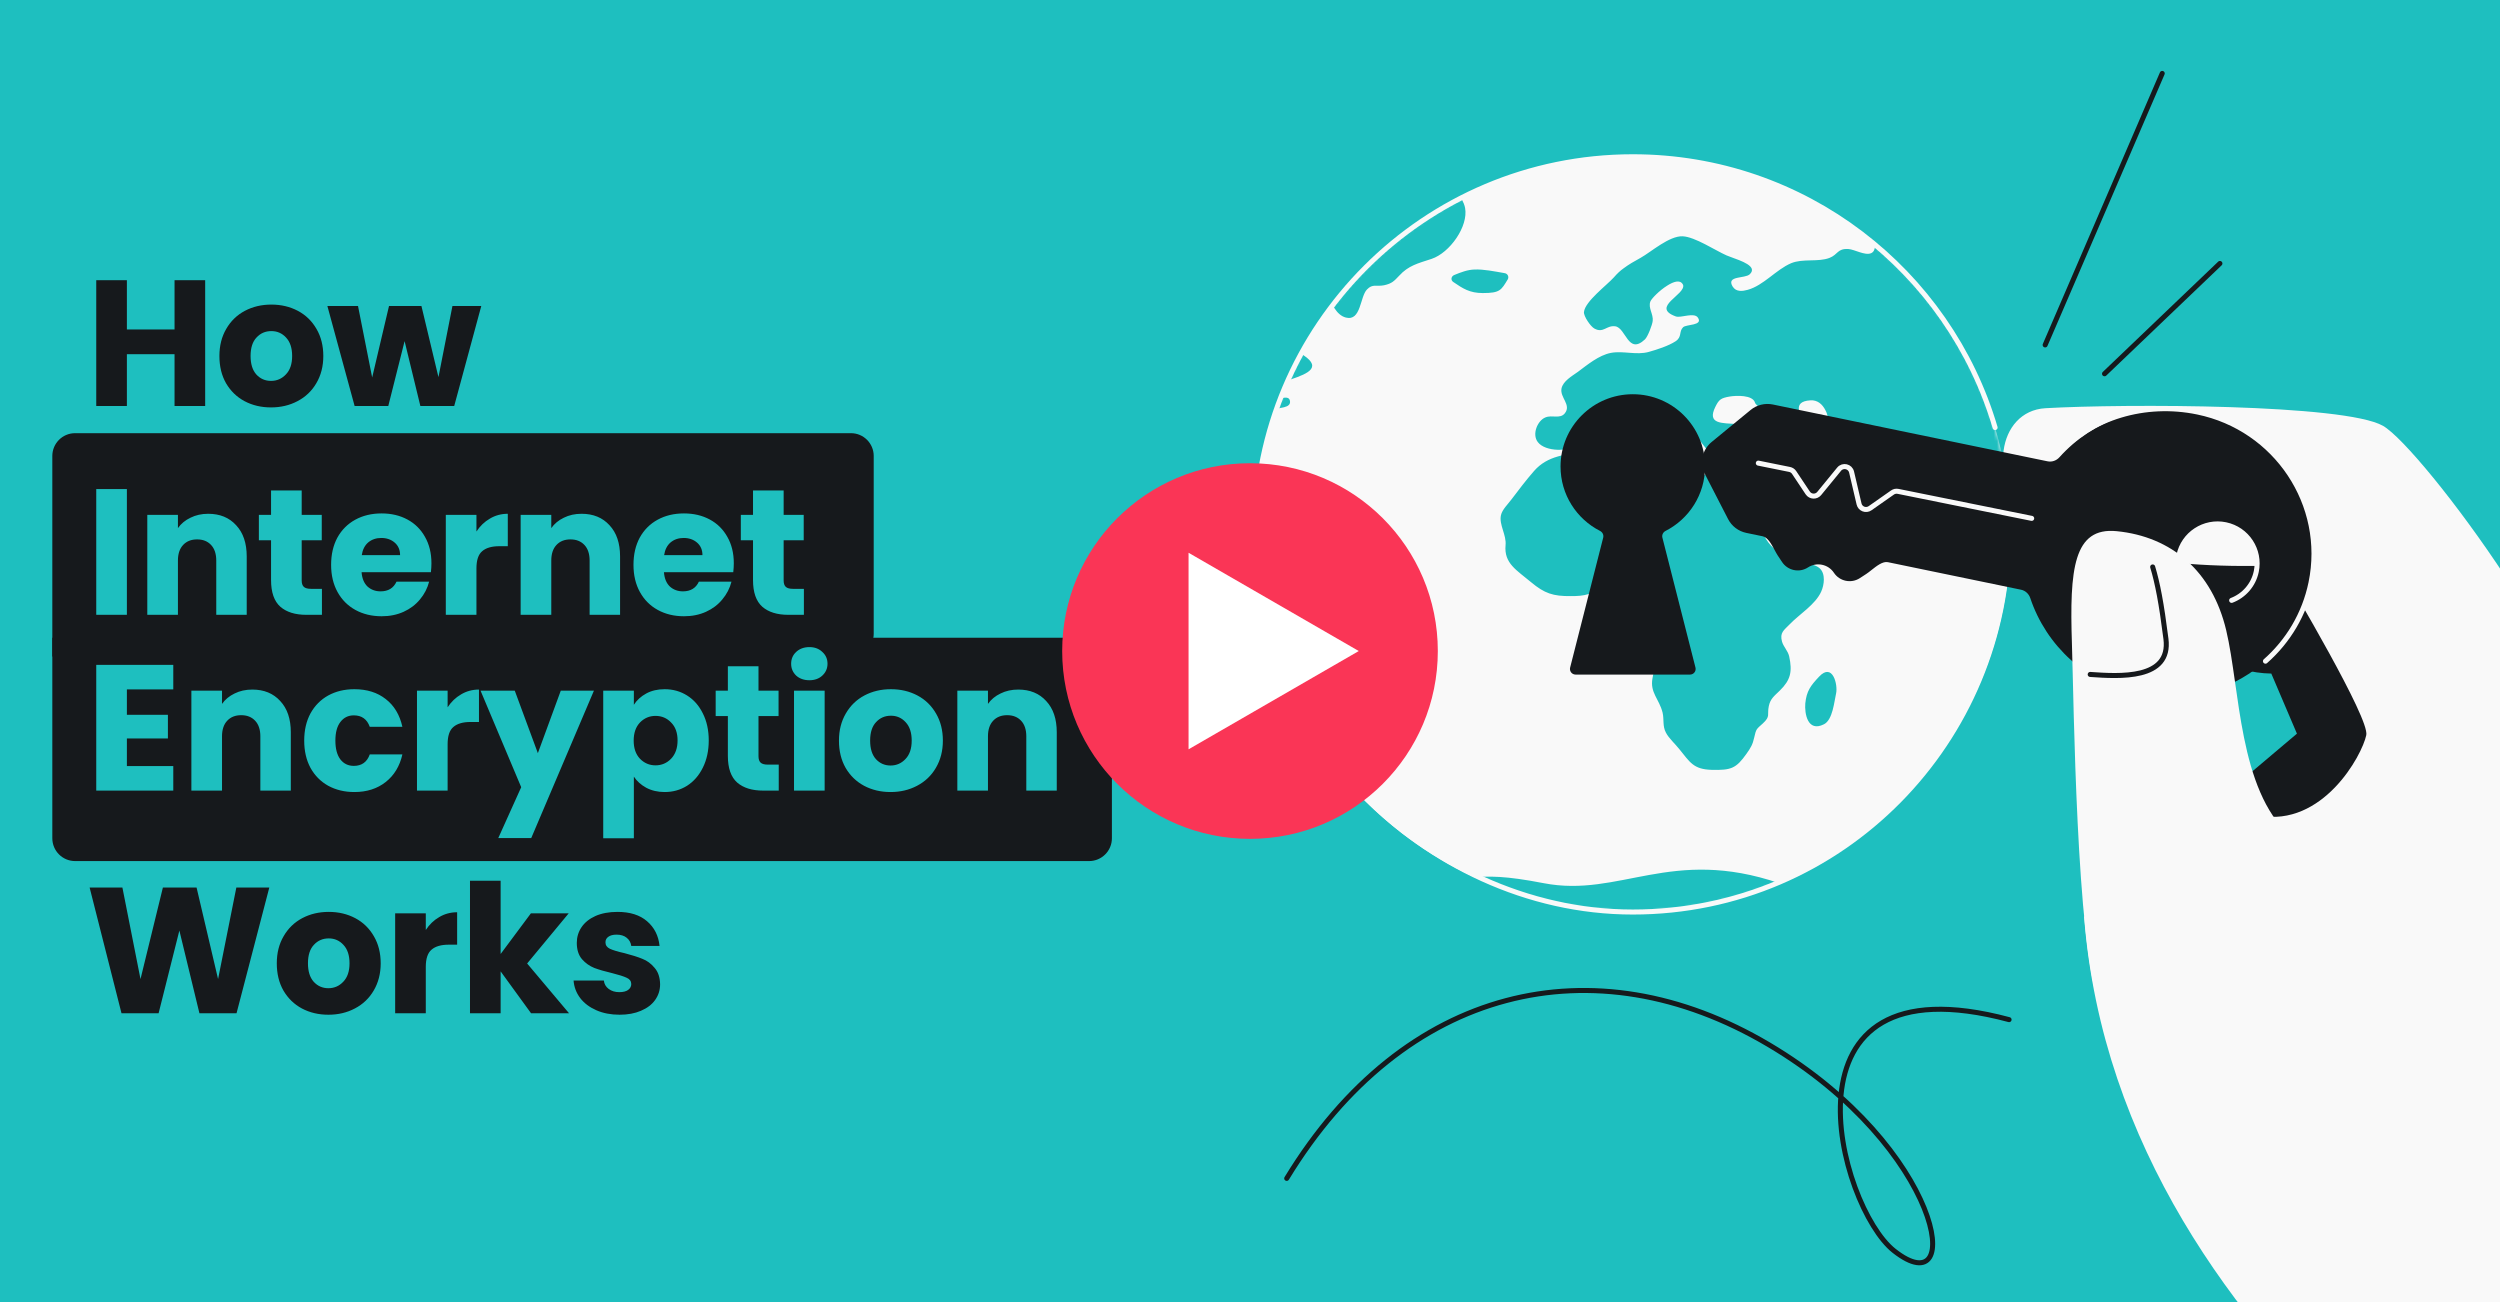
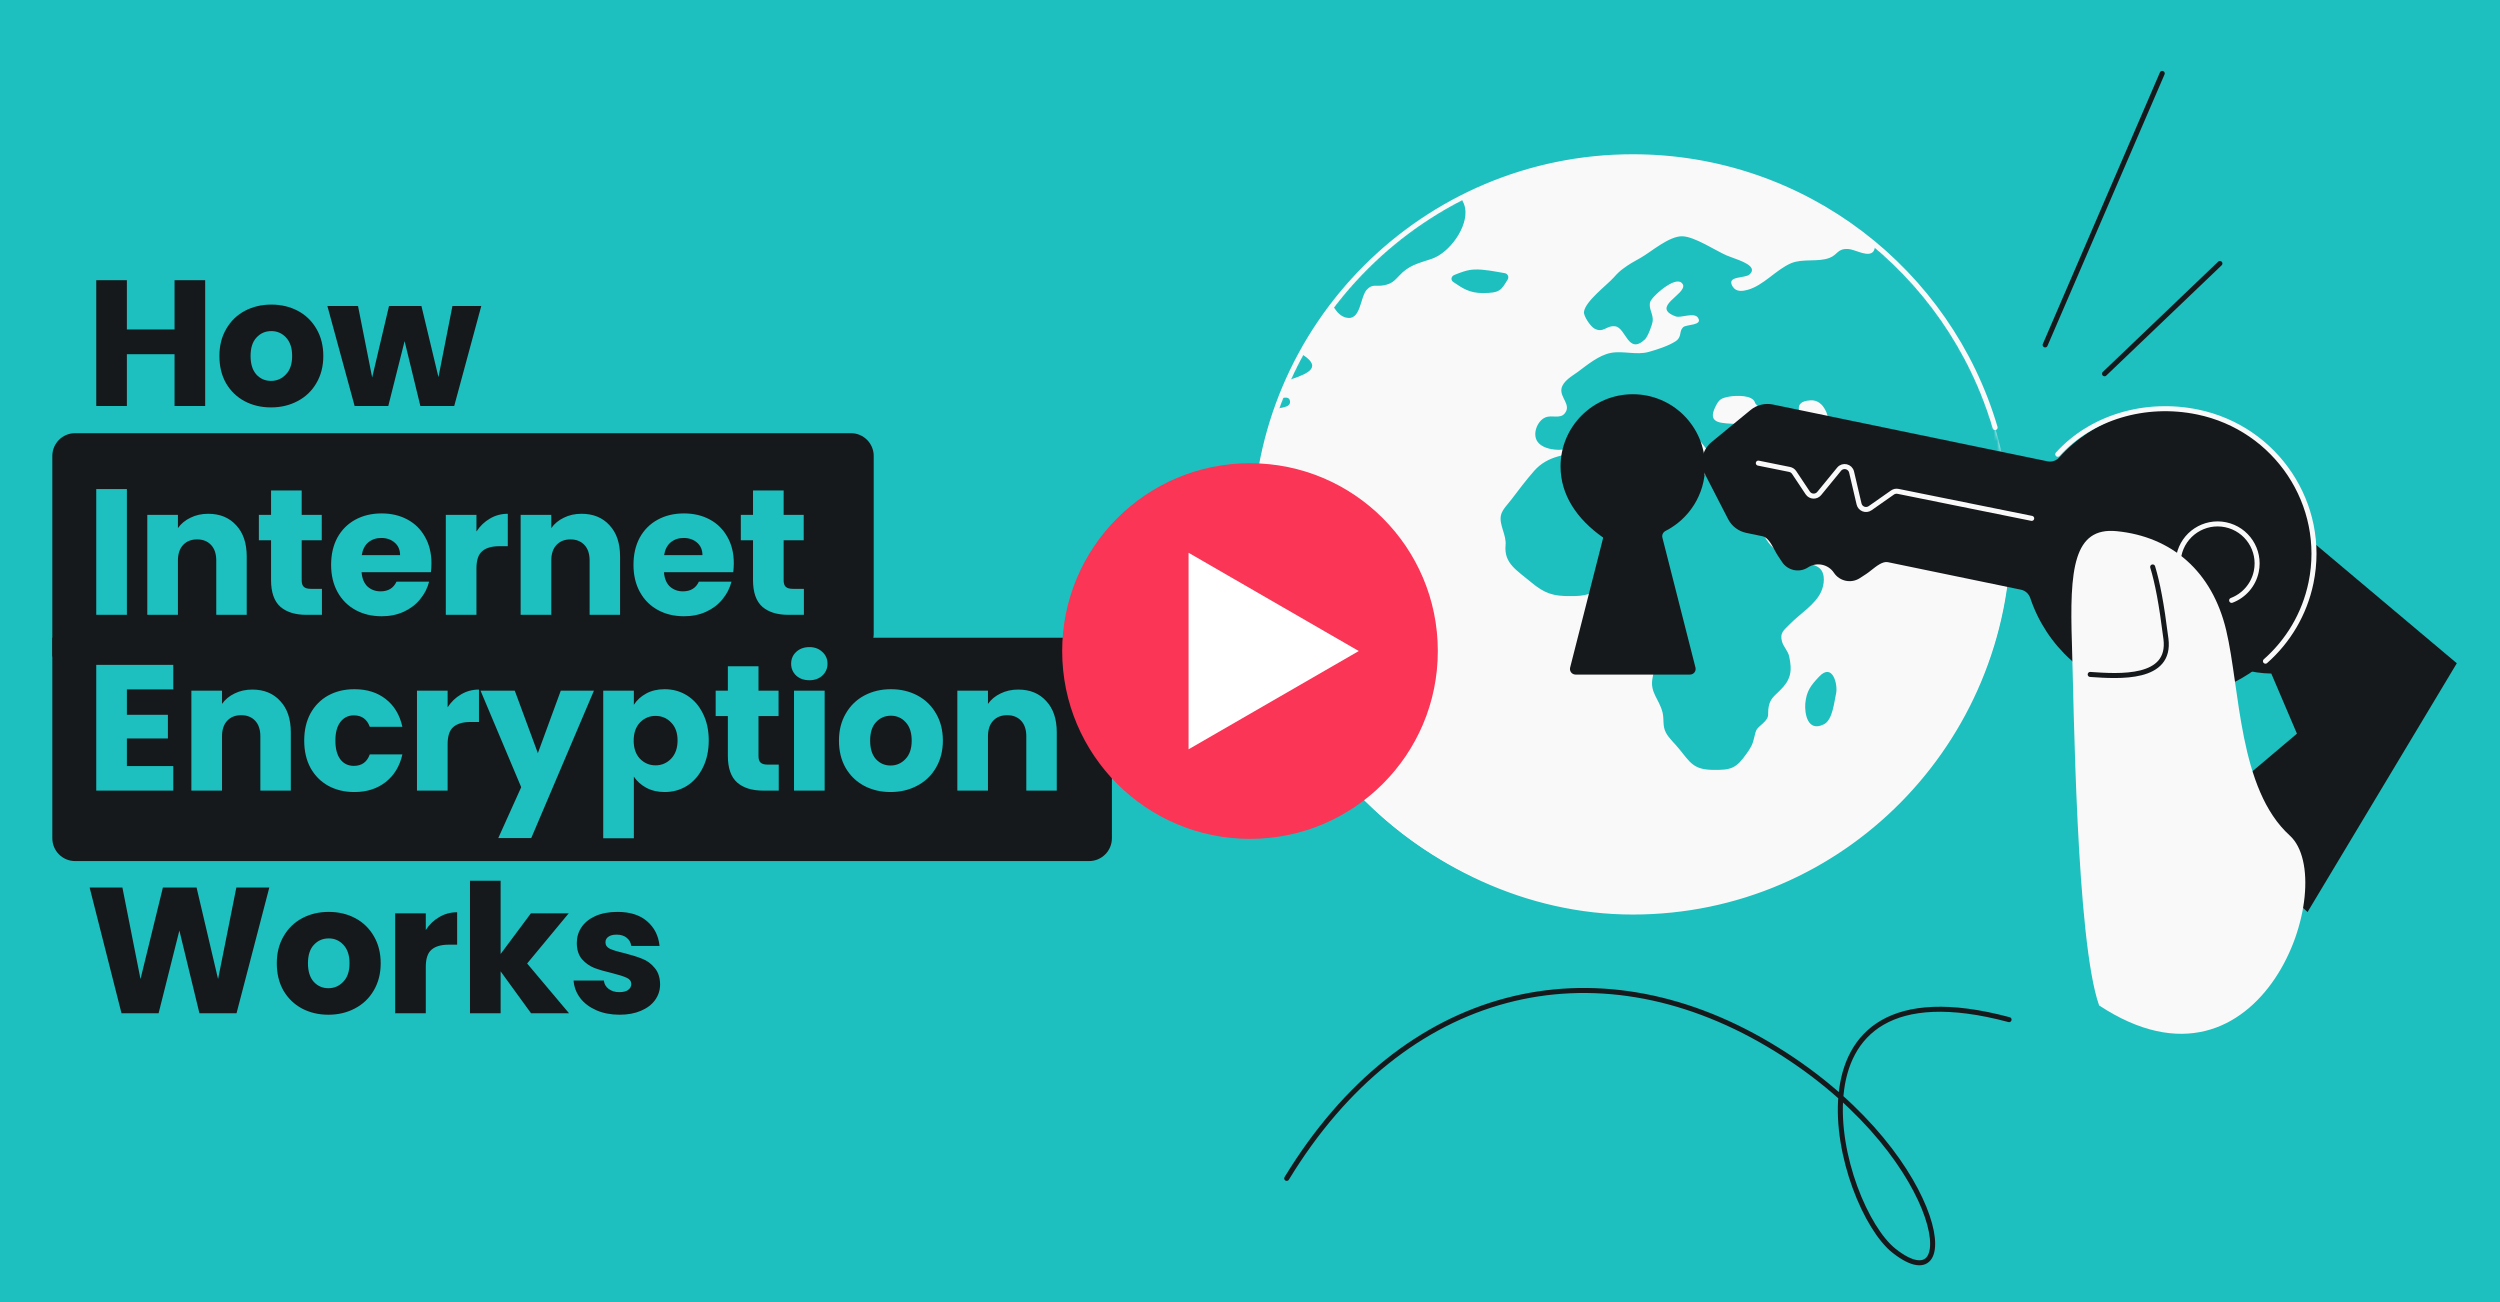
<svg xmlns="http://www.w3.org/2000/svg" width="768" height="400" viewBox="0 0 768 400" fill="none">
  <rect x="0" y="0" width="768" height="400" fill="#333333" stroke="none" />
  <g clip-path="url(#clip0_318_1537)">
    <rect width="768" height="400" transform="matrix(-1 0 0 -1 768 400)" fill="#1EBFBF" />
    <path d="M16.073 140.07C16.073 136.204 19.207 133.07 23.073 133.07H261.405C265.271 133.07 268.405 136.204 268.405 140.07V194.691C268.405 198.557 265.271 201.691 261.405 201.691H16.073V140.07Z" fill="#16191C" />
    <path d="M16.073 195.902H334.575C338.441 195.902 341.575 199.036 341.575 202.902V257.522C341.575 261.388 338.441 264.522 334.575 264.522H23.073C19.207 264.522 16.073 261.388 16.073 257.522V195.902Z" fill="#16191C" />
    <path d="M38.978 150.238V188.873H29.567V150.238H38.978ZM63.96 157.833C67.555 157.833 70.417 159.007 72.545 161.355C74.71 163.667 75.792 166.859 75.792 170.931V188.873H66.436V172.197C66.436 170.142 65.904 168.546 64.84 167.409C63.776 166.272 62.346 165.703 60.548 165.703C58.75 165.703 57.319 166.272 56.255 167.409C55.191 168.546 54.659 170.142 54.659 172.197V188.873H45.248V158.163H54.659V162.236C55.613 160.878 56.897 159.814 58.511 159.044C60.126 158.236 61.942 157.833 63.96 157.833ZM98.898 180.892V188.873H94.11C90.697 188.873 88.037 188.047 86.129 186.396C84.222 184.708 83.268 181.975 83.268 178.196V165.978H79.525V158.163H83.268V150.678H92.679V158.163H98.843V165.978H92.679V178.306C92.679 179.223 92.899 179.884 93.339 180.287C93.779 180.691 94.513 180.892 95.54 180.892H98.898ZM132.538 173.022C132.538 173.903 132.483 174.82 132.373 175.774H111.074C111.221 177.682 111.826 179.15 112.89 180.177C113.991 181.168 115.33 181.663 116.908 181.663C119.256 181.663 120.889 180.672 121.806 178.691H131.822C131.309 180.709 130.373 182.525 129.016 184.14C127.695 185.754 126.025 187.02 124.007 187.937C121.989 188.854 119.733 189.313 117.238 189.313C114.229 189.313 111.551 188.671 109.203 187.387C106.855 186.102 105.02 184.268 103.699 181.883C102.379 179.498 101.718 176.71 101.718 173.518C101.718 170.326 102.36 167.537 103.644 165.152C104.965 162.768 106.8 160.933 109.148 159.649C111.496 158.365 114.193 157.723 117.238 157.723C120.21 157.723 122.852 158.346 125.163 159.594C127.475 160.841 129.272 162.621 130.557 164.932C131.877 167.244 132.538 169.941 132.538 173.022ZM122.907 170.546C122.907 168.932 122.356 167.647 121.256 166.693C120.155 165.74 118.779 165.263 117.128 165.263C115.55 165.263 114.211 165.721 113.11 166.638C112.046 167.556 111.386 168.858 111.129 170.546H122.907ZM146.363 163.281C147.464 161.594 148.84 160.273 150.491 159.319C152.142 158.328 153.976 157.833 155.994 157.833V167.794H153.408C151.059 167.794 149.298 168.308 148.124 169.335C146.95 170.326 146.363 172.087 146.363 174.619V188.873H136.952V158.163H146.363V163.281ZM178.654 157.833C182.25 157.833 185.111 159.007 187.24 161.355C189.404 163.667 190.487 166.859 190.487 170.931V188.873H181.131V172.197C181.131 170.142 180.599 168.546 179.535 167.409C178.471 166.272 177.04 165.703 175.242 165.703C173.444 165.703 172.013 166.272 170.949 167.409C169.885 168.546 169.353 170.142 169.353 172.197V188.873H159.942V158.163H169.353V162.236C170.307 160.878 171.591 159.814 173.206 159.044C174.82 158.236 176.636 157.833 178.654 157.833ZM225.424 173.022C225.424 173.903 225.369 174.82 225.259 175.774H203.961C204.107 177.682 204.713 179.15 205.777 180.177C206.878 181.168 208.217 181.663 209.794 181.663C212.143 181.663 213.775 180.672 214.692 178.691H224.709C224.195 180.709 223.26 182.525 221.902 184.14C220.581 185.754 218.912 187.02 216.894 187.937C214.876 188.854 212.62 189.313 210.125 189.313C207.116 189.313 204.438 188.671 202.089 187.387C199.741 186.102 197.907 184.268 196.586 181.883C195.265 179.498 194.605 176.71 194.605 173.518C194.605 170.326 195.247 167.537 196.531 165.152C197.852 162.768 199.686 160.933 202.034 159.649C204.383 158.365 207.079 157.723 210.125 157.723C213.096 157.723 215.738 158.346 218.05 159.594C220.361 160.841 222.159 162.621 223.443 164.932C224.764 167.244 225.424 169.941 225.424 173.022ZM215.793 170.546C215.793 168.932 215.243 167.647 214.142 166.693C213.041 165.74 211.666 165.263 210.015 165.263C208.437 165.263 207.098 165.721 205.997 166.638C204.933 167.556 204.273 168.858 204.016 170.546H215.793ZM246.955 180.892V188.873H242.167C238.754 188.873 236.094 188.047 234.186 186.396C232.279 184.708 231.325 181.975 231.325 178.196V165.978H227.582V158.163H231.325V150.678H240.736V158.163H246.9V165.978H240.736V178.306C240.736 179.223 240.956 179.884 241.396 180.287C241.836 180.691 242.57 180.892 243.597 180.892H246.955ZM38.978 211.778V219.593H51.581V226.857H38.978V235.333H53.232V242.873H29.567V204.238H53.232V211.778H38.978ZM77.504 211.833C81.099 211.833 83.961 213.007 86.089 215.355C88.254 217.667 89.336 220.859 89.336 224.931V242.873H79.98V226.197C79.98 224.142 79.448 222.546 78.384 221.409C77.32 220.272 75.889 219.703 74.091 219.703C72.294 219.703 70.863 220.272 69.799 221.409C68.735 222.546 68.203 224.142 68.203 226.197V242.873H58.792V212.163H68.203V216.236C69.157 214.878 70.441 213.814 72.055 213.044C73.669 212.236 75.486 211.833 77.504 211.833ZM93.454 227.518C93.454 224.326 94.096 221.537 95.38 219.152C96.701 216.768 98.517 214.933 100.829 213.649C103.177 212.365 105.856 211.723 108.864 211.723C112.717 211.723 115.927 212.732 118.495 214.75C121.1 216.768 122.806 219.611 123.613 223.28H113.597C112.753 220.932 111.121 219.758 108.699 219.758C106.975 219.758 105.599 220.437 104.571 221.794C103.544 223.115 103.03 225.023 103.03 227.518C103.03 230.013 103.544 231.939 104.571 233.296C105.599 234.617 106.975 235.278 108.699 235.278C111.121 235.278 112.753 234.104 113.597 231.755H123.613C122.806 235.351 121.1 238.176 118.495 240.231C115.89 242.286 112.68 243.313 108.864 243.313C105.856 243.313 103.177 242.671 100.829 241.387C98.517 240.102 96.701 238.268 95.38 235.883C94.096 233.498 93.454 230.71 93.454 227.518ZM137.508 217.281C138.609 215.594 139.985 214.273 141.636 213.319C143.287 212.328 145.121 211.833 147.139 211.833V221.794H144.553C142.204 221.794 140.443 222.308 139.269 223.335C138.095 224.326 137.508 226.087 137.508 228.619V242.873H128.097V212.163H137.508V217.281ZM182.457 212.163L163.195 257.457H153.068L160.113 241.827L147.62 212.163H158.132L165.231 231.37L172.276 212.163H182.457ZM194.721 216.511C195.638 215.08 196.904 213.924 198.518 213.044C200.133 212.163 202.022 211.723 204.187 211.723C206.718 211.723 209.012 212.365 211.066 213.649C213.121 214.933 214.735 216.768 215.909 219.152C217.12 221.537 217.725 224.307 217.725 227.463C217.725 230.618 217.12 233.407 215.909 235.828C214.735 238.213 213.121 240.066 211.066 241.387C209.012 242.671 206.718 243.313 204.187 243.313C202.059 243.313 200.169 242.873 198.518 241.992C196.904 241.111 195.638 239.974 194.721 238.58V257.512H185.31V212.163H194.721V216.511ZM208.149 227.463C208.149 225.115 207.489 223.28 206.168 221.959C204.884 220.602 203.288 219.923 201.38 219.923C199.509 219.923 197.913 220.602 196.592 221.959C195.308 223.317 194.666 225.17 194.666 227.518C194.666 229.866 195.308 231.719 196.592 233.076C197.913 234.434 199.509 235.113 201.38 235.113C203.251 235.113 204.847 234.434 206.168 233.076C207.489 231.682 208.149 229.811 208.149 227.463ZM239.228 234.892V242.873H234.44C231.028 242.873 228.368 242.047 226.46 240.396C224.552 238.708 223.598 235.975 223.598 232.196V219.978H219.856V212.163H223.598V204.678H233.009V212.163H239.173V219.978H233.009V232.306C233.009 233.223 233.229 233.884 233.67 234.287C234.11 234.691 234.844 234.892 235.871 234.892H239.228ZM248.653 208.971C247.002 208.971 245.644 208.494 244.58 207.54C243.553 206.549 243.039 205.339 243.039 203.908C243.039 202.44 243.553 201.229 244.58 200.275C245.644 199.285 247.002 198.79 248.653 198.79C250.267 198.79 251.588 199.285 252.615 200.275C253.679 201.229 254.211 202.44 254.211 203.908C254.211 205.339 253.679 206.549 252.615 207.54C251.588 208.494 250.267 208.971 248.653 208.971ZM253.331 212.163V242.873H243.92V212.163H253.331ZM273.579 243.313C270.571 243.313 267.856 242.671 265.434 241.387C263.049 240.102 261.16 238.268 259.766 235.883C258.408 233.498 257.729 230.71 257.729 227.518C257.729 224.362 258.427 221.592 259.821 219.208C261.215 216.786 263.123 214.933 265.544 213.649C267.966 212.365 270.681 211.723 273.69 211.723C276.698 211.723 279.413 212.365 281.835 213.649C284.256 214.933 286.164 216.786 287.558 219.208C288.953 221.592 289.65 224.362 289.65 227.518C289.65 230.673 288.934 233.462 287.503 235.883C286.109 238.268 284.183 240.102 281.725 241.387C279.303 242.671 276.588 243.313 273.579 243.313ZM273.579 235.168C275.377 235.168 276.9 234.507 278.147 233.186C279.432 231.866 280.074 229.976 280.074 227.518C280.074 225.06 279.45 223.17 278.202 221.849C276.992 220.528 275.487 219.868 273.69 219.868C271.855 219.868 270.332 220.528 269.122 221.849C267.911 223.133 267.306 225.023 267.306 227.518C267.306 229.976 267.893 231.866 269.067 233.186C270.277 234.507 271.782 235.168 273.579 235.168ZM312.804 211.833C316.4 211.833 319.261 213.007 321.389 215.355C323.554 217.667 324.636 220.859 324.636 224.931V242.873H315.281V226.197C315.281 224.142 314.749 222.546 313.685 221.409C312.621 220.272 311.19 219.703 309.392 219.703C307.594 219.703 306.163 220.272 305.099 221.409C304.035 222.546 303.503 224.142 303.503 226.197V242.873H294.092V212.163H303.503V216.236C304.457 214.878 305.741 213.814 307.355 213.044C308.97 212.236 310.786 211.833 312.804 211.833Z" fill="#1EBFBF" />
    <path d="M63.029 86.082V124.717H53.618V108.812H38.978V124.717H29.567V86.082H38.978V101.217H53.618V86.082H63.029ZM83.251 125.157C80.242 125.157 77.527 124.515 75.106 123.231C72.721 121.947 70.831 120.112 69.437 117.727C68.08 115.342 67.401 112.554 67.401 109.362C67.401 106.207 68.098 103.436 69.492 101.052C70.886 98.63 72.794 96.777 75.216 95.493C77.637 94.209 80.352 93.567 83.361 93.567C86.37 93.567 89.085 94.209 91.506 95.493C93.928 96.777 95.836 98.63 97.23 101.052C98.624 103.436 99.321 106.207 99.321 109.362C99.321 112.517 98.606 115.306 97.175 117.727C95.781 120.112 93.854 121.947 91.396 123.231C88.975 124.515 86.26 125.157 83.251 125.157ZM83.251 117.012C85.049 117.012 86.571 116.351 87.819 115.031C89.103 113.71 89.745 111.82 89.745 109.362C89.745 106.904 89.121 105.014 87.874 103.693C86.663 102.372 85.159 101.712 83.361 101.712C81.526 101.712 80.004 102.372 78.793 103.693C77.582 104.977 76.977 106.867 76.977 109.362C76.977 111.82 77.564 113.71 78.738 115.031C79.949 116.351 81.453 117.012 83.251 117.012ZM147.847 94.007L139.536 124.717H129.135L124.292 104.794L119.283 124.717H108.937L100.571 94.007H109.982L114.33 115.966L119.503 94.007H129.465L134.693 115.856L138.986 94.007H147.847Z" fill="#16191C" />
    <path d="M82.731 272.649L72.66 311.283H61.267L55.103 285.857L48.719 311.283H37.327L27.531 272.649H37.602L43.161 300.772L50.04 272.649H60.387L66.991 300.772L72.605 272.649H82.731ZM100.879 311.724C97.871 311.724 95.156 311.082 92.734 309.797C90.349 308.513 88.46 306.679 87.066 304.294C85.708 301.909 85.029 299.121 85.029 295.929C85.029 292.773 85.726 290.003 87.121 287.618C88.515 285.197 90.423 283.344 92.844 282.06C95.266 280.776 97.981 280.134 100.989 280.134C103.998 280.134 106.713 280.776 109.135 282.06C111.556 283.344 113.464 285.197 114.858 287.618C116.252 290.003 116.95 292.773 116.95 295.929C116.95 299.084 116.234 301.872 114.803 304.294C113.409 306.679 111.483 308.513 109.024 309.797C106.603 311.082 103.888 311.724 100.879 311.724ZM100.879 303.578C102.677 303.578 104.2 302.918 105.447 301.597C106.731 300.276 107.373 298.387 107.373 295.929C107.373 293.47 106.75 291.581 105.502 290.26C104.291 288.939 102.787 288.279 100.989 288.279C99.155 288.279 97.632 288.939 96.421 290.26C95.211 291.544 94.605 293.434 94.605 295.929C94.605 298.387 95.192 300.276 96.367 301.597C97.577 302.918 99.082 303.578 100.879 303.578ZM130.803 285.692C131.904 284.004 133.279 282.683 134.93 281.73C136.582 280.739 138.416 280.244 140.434 280.244V290.205H137.847C135.499 290.205 133.738 290.719 132.564 291.746C131.39 292.737 130.803 294.498 130.803 297.029V311.283H121.392V280.574H130.803V285.692ZM163.149 311.283L153.793 298.405V311.283H144.382V270.557H153.793V293.067L163.094 280.574H174.706L161.938 295.984L174.816 311.283H163.149ZM190.345 311.724C187.667 311.724 185.282 311.265 183.191 310.348C181.099 309.43 179.448 308.183 178.237 306.605C177.027 304.991 176.348 303.193 176.201 301.212H185.502C185.612 302.276 186.107 303.138 186.988 303.799C187.869 304.459 188.951 304.789 190.235 304.789C191.409 304.789 192.308 304.569 192.932 304.129C193.592 303.652 193.922 303.046 193.922 302.313C193.922 301.432 193.464 300.79 192.547 300.386C191.629 299.946 190.143 299.469 188.089 298.955C185.887 298.442 184.053 297.91 182.585 297.359C181.118 296.772 179.852 295.874 178.788 294.663C177.724 293.415 177.192 291.746 177.192 289.655C177.192 287.893 177.669 286.297 178.623 284.867C179.613 283.399 181.044 282.243 182.915 281.399C184.823 280.555 187.08 280.134 189.685 280.134C193.537 280.134 196.564 281.087 198.765 282.995C201.004 284.903 202.288 287.435 202.618 290.59H193.922C193.776 289.526 193.299 288.682 192.491 288.059C191.721 287.435 190.694 287.123 189.41 287.123C188.309 287.123 187.465 287.343 186.878 287.783C186.291 288.187 185.997 288.756 185.997 289.489C185.997 290.37 186.456 291.03 187.373 291.471C188.327 291.911 189.795 292.351 191.776 292.792C194.051 293.379 195.904 293.966 197.335 294.553C198.765 295.103 200.013 296.02 201.077 297.304C202.178 298.552 202.746 300.24 202.783 302.368C202.783 304.165 202.269 305.78 201.242 307.211C200.251 308.605 198.802 309.706 196.894 310.513C195.023 311.32 192.84 311.724 190.345 311.724Z" fill="#16191C" />
    <circle cx="501.596" cy="164.168" r="116.009" fill="#F9F9F9" />
    <mask id="mask0_318_1537" style="mask-type:alpha" maskUnits="userSpaceOnUse" x="385" y="48" width="233" height="233">
      <circle cx="501.595" cy="164.168" r="116.009" fill="white" />
    </mask>
    <g mask="url(#mask0_318_1537)">
      <path d="M753.684 241.219C753.169 239.178 750.979 241.044 749.885 240.694C747.824 239.936 748.468 238.244 746.923 237.253C746.536 237.019 743.639 235.445 744.733 237.661C745.377 238.944 746.408 240.403 746.729 241.686C746.987 242.852 746.021 243.786 746.536 244.894C748.597 249.385 750.271 244.544 751.366 243.202C751.945 242.444 754.006 242.677 753.684 241.219ZM745.12 247.635C742.029 246.76 733.465 252.885 739.067 254.46C742.351 255.393 741.9 253.76 743.446 251.66C743.961 250.96 747.567 248.16 745.12 247.635ZM707.065 200.913C706.485 199.98 705.069 199.513 704.489 198.638C704.103 198.055 704.618 196.83 704.425 196.655C703.974 196.13 702.879 196.072 702.686 195.897C703.008 196.305 700.754 193.972 701.141 194.147C698.951 192.98 691.74 190.181 689.228 191.172C683.176 193.564 686.653 190.589 682.21 188.956C681.566 188.722 678.411 187.731 678.539 189.189C678.604 189.597 680.986 190.881 681.501 191.406C681.759 191.639 683.24 193.097 683.24 193.155C683.433 193.33 683.498 193.855 684.141 194.205C684.721 194.555 686.138 194.439 686.846 194.614C688.005 194.964 690.581 195.839 691.16 196.714C691.611 197.355 690.581 198.463 690.452 198.405C690.645 198.58 691.418 199.163 691.675 199.397C691.289 199.047 697.148 201.088 696.826 201.205C698.951 201.088 698.823 199.047 701.205 199.513C702.3 199.747 703.201 201.497 704.618 202.022C707.451 203.13 708.352 203.072 707.065 200.913ZM667.786 170.815C667.207 170.465 663.73 169.415 665.597 171.049C666.756 171.807 669.911 177.873 669.975 173.732C670.04 172.565 668.881 171.515 667.786 170.815ZM664.824 177.64C666.241 179.156 671.07 182.773 672.68 179.623C675.513 174.14 664.953 175.073 664.824 177.64ZM671.521 185.923C671.328 185.339 664.631 187.031 664.502 187.381C663.408 189.947 662.055 191.814 662.828 194.614C664.567 200.447 663.987 194.089 665.082 193.797C666.048 193.564 667.529 197.005 668.816 195.022C669.46 194.03 667.529 192.456 667.013 191.581C666.756 190.997 668.108 190.589 667.722 190.122C667.657 190.064 666.498 189.364 666.563 189.539C666.434 189.189 664.438 190.181 665.082 188.606C665.661 187.323 672.744 189.889 671.521 185.923ZM664.051 163.757C663.343 163.641 662.249 163.816 662.055 164.516C661.54 166.382 661.09 171.865 664.18 168.832C663.923 169.065 664.889 165.624 664.953 165.857C664.824 164.982 666.112 164.107 664.051 163.757ZM661.605 155.299C660.381 156.116 660.317 159.441 662.506 159.499C664.502 159.499 663.214 154.016 661.605 155.299ZM429.862 191.347C426.256 190.472 422.006 189.947 418.593 188.606C415.889 187.497 415.567 186.389 414.086 184.056C410.931 179.273 403.332 176.94 397.795 174.898C394.318 173.615 393.287 174.49 389.81 174.665C387.042 174.84 384.852 173.207 381.89 173.44C378.478 173.673 377.576 176.123 374.421 176.765C372.038 177.231 368.304 176.881 366.694 175.365C363.861 172.74 367.531 170.232 365.921 167.957C364.569 166.09 361.028 168.132 359.482 166.265C358.13 164.632 361.221 160.899 358.838 159.733C356.263 158.449 354.46 161.657 353.172 162.416C350.017 164.341 346.733 162.941 344.672 160.316C343.384 158.683 342.483 156.583 342.419 154.541C342.29 152.208 344.544 151.333 346.475 149.7C348.085 148.417 348.665 148.125 349.18 148.183C349.824 148.242 350.403 148.883 352.657 148.592C354.717 148.358 354.009 147.658 356.52 147.367C358.194 147.192 363.281 147.6 364.762 148.65C366.308 149.758 366.63 154.95 368.883 153.141C370.622 151.683 368.497 148.242 368.111 146.55C367.274 142.759 367.917 143.05 371.588 141.125C374.421 139.667 374.55 139.492 375.194 136.692C376.095 132.551 375.773 132.843 378.864 130.568C380.667 129.226 380.409 127.418 381.955 126.018C382.341 125.726 385.818 124.443 386.462 124.618C388.587 125.201 386.269 125.435 387.106 126.426C387.364 126.718 386.655 128.351 387.814 128.584C388.973 128.818 390.326 126.485 391.034 126.018C392.708 125.026 396.829 125.551 396.249 123.043C395.734 120.827 391.678 123.626 390.132 122.227C383.307 116.044 417.627 116.569 395.67 106.594C392.064 104.961 391.742 104.611 389.81 101.228C389.553 100.82 388.072 97.611 387.685 97.553C385.367 96.97 387.428 98.078 386.011 98.836C383.951 99.945 382.083 102.278 380.152 98.953C379.057 97.028 379.83 96.503 379.701 95.92C379.637 95.511 379.186 95.103 377.319 94.17C374.292 92.595 373.004 91.953 369.978 92.362C365.728 92.945 365.728 93.237 366.63 95.862C367.274 97.611 367.853 97.728 368.046 99.186C368.175 100.003 367.145 100.353 367.467 101.636C367.66 102.394 369.141 103.444 369.785 104.319C369.978 104.553 370.107 104.844 370.107 105.078C370.042 106.478 368.497 106.594 367.789 107.702C366.372 109.977 367.402 108.694 366.887 111.552C366.694 112.66 367.724 113.302 366.179 113.535C363.217 114.002 362.38 109.686 361.543 108.461C360.641 107.119 359.74 106.478 358.516 106.069C357.357 105.603 355.941 105.369 354.138 104.903C353.816 104.786 353.043 104.728 352.077 104.611C350.081 104.378 347.377 104.086 346.99 103.853C345.767 103.036 346.604 102.044 345.896 100.936C345.896 100.878 345.831 100.878 345.831 100.82C345.703 100.645 345.574 100.528 345.381 100.47C344.801 100.236 344.157 100.703 343.835 100.003C343.449 99.303 343.256 98.661 343.191 98.078C342.934 96.27 343.964 94.928 345.96 93.878C346.153 93.762 348.858 92.887 348.858 93.003C348.987 92.828 349.63 91.428 349.437 91.545C349.888 91.137 353.236 87.579 354.073 87.87C355.297 88.337 354.073 91.778 357.422 91.312C361.35 90.787 358.066 88.162 358.323 86.762C358.645 84.837 360.963 83.962 361.221 82.154C361.221 82.212 360.448 78.479 360.577 78.596C359.418 77.254 355.297 77.021 354.524 77.779C353.945 78.363 356.52 81.571 353.429 82.387C350.725 83.087 352.85 80.696 351.047 79.412C349.952 78.654 349.373 80.054 349.308 80.054C348.793 79.763 348.214 79.529 347.377 78.888C346.411 78.129 345.574 75.738 344.415 73.93C343.191 71.888 341.71 70.546 339.521 72.705C337.589 74.629 339.843 76.204 341.582 77.663C343.256 79.121 344.415 80.463 340.873 82.037C340.551 82.154 340.165 82.271 339.65 82.387C336.688 82.854 331.15 82.212 328.897 81.804C324.325 80.871 319.173 81.979 314.087 81.804C314.215 81.804 311.897 79.588 311.318 79.237C309.579 78.304 306.295 78.129 304.428 77.721C297.924 76.263 293.16 75.621 286.72 77.488C276.74 80.346 266.888 76.963 256.521 75.796C251.241 75.213 246.54 76.263 241.776 77.838C240.552 78.246 237.655 78.421 238.105 80.229C238.427 81.512 241.518 81.629 242.291 82.446C245.317 85.654 240.423 83.904 241.003 86.47C241.325 87.987 244.416 87.52 244.738 89.212C245.317 92.595 236.753 92.012 238.749 95.978C239.457 97.378 246.734 100.82 248.408 101.17C251.112 101.753 253.945 100.878 256.328 100.178C259.676 99.186 263.797 97.028 267.403 97.145C270.365 97.203 274.422 99.245 277.319 100.061C283.823 101.986 285.046 107.702 290.198 111.436C293.546 113.827 299.663 114.76 302.432 117.677C304.17 119.543 303.269 121.643 303.011 124.326C302.754 126.951 301.788 130.043 303.011 132.376C304.17 134.592 306.488 136.809 308.678 138.909C309.708 139.9 310.609 140.834 311.447 141.709C313.314 143.809 322.908 155.474 324.26 154.833C325.87 154.016 321.105 149.816 324.969 151.8C327.094 152.908 329.605 157.924 331.021 159.791C333.275 162.766 335.593 164.107 338.426 165.099C340.487 165.799 342.805 166.324 345.574 167.14C348.085 167.899 349.308 168.307 351.433 169.649C352.528 170.349 353.494 171.282 354.717 171.632C356.134 172.04 358.066 171.107 359.418 171.632C361.35 172.39 362.444 175.365 364.376 176.648C367.08 178.456 369.72 178.456 372.618 179.156C382.985 181.723 370.686 188.256 370.3 191.756C369.656 197.297 375.709 203.247 379.186 207.446C380.989 209.663 382.985 210.246 385.174 212.054C387.75 214.154 387.364 215.379 387.106 218.179C386.076 228.678 383.629 239.994 384.144 250.552C384.402 255.452 386.526 261.343 388.265 266.068C389.102 268.284 391.163 271.376 394.382 270.326C398.374 268.984 394.382 264.376 394.447 261.751C394.511 257.901 397.087 249.794 399.92 246.994C402.045 244.894 405.651 244.136 407.84 242.152C410.029 240.169 409.9 238.303 412.669 236.903C414.343 236.086 415.245 236.378 416.404 234.803C417.112 233.87 417.37 232.528 417.82 231.478C418.851 229.087 419.559 225.295 421.298 223.254C425.161 218.821 432.373 221.62 433.403 214.854C433.789 212.229 433.081 208.263 434.498 205.93C435.786 203.83 439.456 203.363 440.55 201.088C443.899 194.205 435.206 192.631 429.862 191.347ZM384.788 81.746C382.341 80.346 382.47 78.479 380.474 76.788C379.894 76.263 379.121 75.854 378.284 75.446C376.675 74.688 374.872 74.046 373.519 73.23C371.137 71.83 369.27 69.38 366.952 67.98C366.243 67.572 365.471 67.222 364.698 67.047C362.187 66.463 351.433 65.997 350.596 68.796C350.467 69.03 350.403 69.322 350.339 69.555C349.373 73.696 358.388 74.454 361.285 75.271C364.891 76.321 368.497 77.838 369.978 81.104C370.751 82.796 369.978 85.07 370.815 86.762C371.91 88.979 373.713 89.504 376.031 90.67C377.447 91.37 379.25 92.712 380.924 93.353C381.246 93.47 381.633 93.587 381.89 93.645C385.947 94.345 385.303 92.478 386.848 90.145C387.621 88.979 390.068 87.345 390.132 85.829C390.326 82.446 387.042 83.029 384.788 81.746ZM343.835 67.047C341.453 66.638 338.748 68.972 341.646 70.43C344.865 72.063 346.862 67.047 343.835 67.047ZM332.889 68.038C328.317 70.546 335.658 74.396 336.752 73.055C340.229 70.255 337.203 65.705 332.889 68.038ZM332.116 75.563C331.601 74.221 329.347 73.754 328.446 72.763C327.029 71.188 326.9 68.447 324.582 67.572C321.427 66.347 317.499 69.38 314.28 68.738C310.931 68.038 293.997 62.614 296.572 70.488C297.796 74.163 303.14 72.18 305.909 73.113C309.129 74.221 311.06 77.779 314.151 78.713C317.499 79.704 320.59 77.313 324.067 77.663C326.514 77.954 334.434 81.279 332.116 75.563ZM320.912 61.505C319.56 60.397 312.412 59.23 310.223 58.414C307.841 57.481 307.519 57.247 305.265 57.714C304.428 57.889 298.697 60.047 302.11 61.33C305.394 62.555 309.515 65.063 312.992 65.413C315.632 65.647 324.389 64.364 320.912 61.505ZM319.431 55.264C319.045 51.648 310.803 54.797 312.928 56.956C314.473 58.181 319.689 57.597 319.431 55.264ZM340.68 62.789C340.101 61.389 336.559 60.339 335.271 59.639C333.983 58.88 333.726 58.005 331.859 58.005C330.571 58.005 327.48 58.647 329.54 60.455C331.15 61.914 332.567 63.547 334.563 64.305C336.495 65.063 341.968 65.938 340.68 62.789ZM384.402 42.315C380.731 41.382 376.868 40.682 373.133 40.04C368.883 39.282 365.599 40.215 361.35 40.973C357.164 41.731 352.914 42.431 348.729 43.19C346.668 43.54 344.157 43.248 345.059 45.115C347.119 49.373 359.16 45.815 359.997 47.506C361.092 49.606 352.528 49.723 351.948 49.664C348.214 49.198 345.123 46.806 341.775 45.931C340.036 45.465 333.597 46.34 333.983 48.556C334.434 51.123 340.423 53.572 342.805 54.389C344.286 54.856 345.638 55.556 347.055 55.381C348.149 55.264 351.305 52.581 352.077 53.922C353.172 55.789 346.411 59.289 345.316 59.405C344.608 59.464 335.078 55.731 337.976 59.522C339.07 60.98 341.775 59.989 343.063 61.039C344.093 61.855 344.479 65.647 345.767 65.647H353.043C354.782 65.647 361.478 66.638 362.831 65.647C367.66 62.322 358.259 61.447 355.876 61.914C354.267 62.264 350.21 64.655 349.308 62.205C348.407 59.697 352.85 60.222 354.331 60.28C356.585 60.397 361.607 62.03 363.539 61.272C365.213 60.63 364.634 58.88 365.664 57.306C366.436 56.139 368.433 55.556 369.012 54.331C369.205 53.922 368.561 52.989 368.368 53.047C369.27 51.998 371.33 51.181 373.326 50.306C376.031 49.081 384.788 46.34 386.655 44.415C388.265 42.548 386.655 42.898 384.402 42.315ZM332.052 54.097C330.635 51.706 322.586 52.697 325.097 55.147C326.643 55.964 334.177 57.656 332.052 54.097ZM335.207 54.447C336.173 55.847 338.04 55.906 338.491 54.272C339.07 52.231 333.79 51.589 335.207 54.447ZM457.228 46.515C457.163 40.74 420.911 39.515 415.309 40.448C406.938 41.79 396.185 41.673 389.488 46.398C385.689 49.081 383.114 50.773 378.478 52.114C376.224 52.814 373.391 53.047 373.841 55.672C374.099 57.131 377.705 61.214 379.443 61.272C382.792 61.389 387.299 60.805 390.454 61.972C394.125 63.372 398.117 67.747 400.95 70.255C406.681 75.271 406.23 84.371 408.291 90.962C408.999 93.237 410.544 96.795 413.442 97.553C418.142 98.778 417.756 91.137 419.945 88.92C421.684 87.112 422.779 88.104 425.161 87.637C427.608 87.112 428.252 86.354 429.862 84.662C432.695 81.571 435.528 80.929 439.778 79.529C445.38 77.663 451.111 69.555 450.08 63.897C449.436 60.28 444.736 56.197 447.44 52.989C449.372 50.889 457.228 49.781 457.228 46.515ZM462.186 83.904C459.159 83.379 455.811 82.679 452.978 82.796C450.789 82.854 448.728 83.671 446.732 84.487C445.766 84.895 445.573 86.062 446.474 86.645C449.372 88.629 451.497 90.028 455.489 90.028C460.834 90.028 461.156 89.154 463.216 85.77C463.602 85.012 463.152 84.021 462.186 83.904ZM741.127 77.954C736.363 76.379 732.499 74.046 728.056 76.088C723.677 78.071 719.621 78.304 714.341 77.429C709.383 76.613 707.902 72.355 703.652 70.313C699.531 68.33 692.834 69.555 688.456 69.555C686.331 69.555 684.463 69.322 682.66 70.196C680.149 71.421 679.698 73.988 676.543 74.338C674.805 74.513 670.684 73.463 669.01 72.88C665.339 71.48 666.756 69.555 664.245 67.513C663.15 66.638 658.9 65.763 657.612 65.88C654.457 66.172 654.65 69.03 651.366 69.03C650.079 69.03 645.571 67.688 644.477 66.988C640.356 64.189 644.992 63.955 645.249 61.389C645.7 57.072 637.587 57.831 634.625 57.597C630.053 57.247 624.193 55.847 619.686 56.431C615.179 57.014 610.607 60.397 606.679 62.264C605.391 62.905 602.88 63.605 601.85 64.597C600.111 66.288 600.304 67.747 597.922 69.147C596.57 69.963 593.672 71.655 591.998 71.713C589.358 71.83 588.07 69.963 585.43 70.138C583.692 70.255 580.15 71.888 578.733 72.763C578.025 73.171 577.252 73.171 576.673 73.813C575.643 74.921 576.48 77.021 574.806 77.779C572.938 78.596 569.719 76.613 567.787 76.496C564.374 76.321 564.696 78.188 561.992 79.237C558.45 80.579 553.814 79.354 550.208 80.871C545.572 82.854 541.773 87.695 536.879 89.037C535.398 89.445 533.338 89.795 532.243 87.987C530.247 84.604 536.042 85.654 537.523 84.254C540.099 81.804 534.819 80.112 531.664 78.946C531.213 78.771 530.827 78.596 530.44 78.479C526.963 76.963 520.717 72.763 516.918 72.588C512.797 72.413 507.26 77.371 504.04 79.179C502.044 80.287 500.37 81.221 498.824 82.387C497.73 83.146 496.764 84.079 495.798 85.187C493.609 87.637 486.912 92.595 486.59 95.862C486.461 97.086 488.586 100.295 489.81 100.936C492.578 102.453 493.48 99.886 496.184 100.236C499.533 100.703 500.112 109.161 505.328 104.261C506.229 103.386 507.581 99.77 507.71 98.603C507.968 96.503 506.229 94.578 507.002 92.595C507.324 91.778 509.706 89.27 512.153 87.754C514.149 86.47 516.081 85.887 516.918 87.287C516.983 87.345 516.983 87.462 517.047 87.52C517.948 90.495 506.938 94.345 514.793 97.203C516.339 97.786 520.46 95.803 521.619 97.611C523.228 100.061 518.013 99.595 517.047 100.528C515.695 101.869 516.789 103.503 514.729 104.844C512.604 106.244 508.998 107.411 506.487 108.111C502.752 109.161 498.631 107.702 494.896 108.402C491.162 109.102 487.556 112.135 484.723 114.235C482.855 115.577 480.215 117.035 479.7 119.31C479.121 122.11 482.791 124.326 480.73 126.951C479.249 128.818 476.867 127.36 474.742 128.234C472.295 129.226 470.557 133.426 472.424 135.817C474.742 138.851 482.147 138.851 484.658 136.459C486.526 134.651 485.045 131.443 487.363 129.401C488.779 128.118 492.321 126.543 494.188 126.251C498.18 125.61 498.245 127.885 500.37 130.043C501.142 130.859 504.941 134.242 506.036 134.359C512.024 134.942 503.46 127.126 503.203 125.493C503.074 124.851 503.46 122.926 504.169 122.577C505.907 121.76 505.521 122.81 506.487 123.801C507.646 124.968 508.676 127.36 509.964 128.759C511.767 130.801 515.051 137.276 517.433 137.451C519.816 137.626 519.107 134.476 521.104 134.767C522.778 135.001 523.679 138.559 526.19 139.084C528.38 139.492 530.762 137.917 533.016 138.326C536.235 138.967 537.974 142.234 536.3 144.858C534.304 147.95 527.8 146.55 524.066 145.908C521.941 145.558 518.785 144.508 516.661 144.683C513.312 144.975 512.926 147.6 509.191 146.9C506.938 146.492 503.138 145.092 501.207 143.867C498.438 142.175 500.305 142.875 499.404 140.367C498.567 138.092 499.146 138.617 496.313 138.442C493.48 138.267 490.389 138.792 487.556 138.967C481.246 139.375 475.322 140.017 471.265 144.683C468.818 147.483 466.564 150.458 464.311 153.433C463.28 154.833 461.478 156.524 461.091 158.274C460.447 161.191 462.83 164.341 462.508 167.49C461.993 173.09 465.921 175.132 470.363 178.865C474.484 182.306 477.125 183.181 482.533 183.123C484.529 183.123 486.204 183.064 488.071 182.481C490.003 181.898 491.806 180.09 493.995 180.44C495.347 180.673 497.086 182.598 498.502 183.123C501.529 184.231 501.078 182.481 502.108 185.573C502.752 187.614 502.108 189.772 502.945 191.814C503.654 193.564 505.199 195.372 506.165 196.947C509.256 201.847 508.612 203.188 507.646 208.38C506.809 212.754 509.706 214.737 510.737 218.879C511.252 220.979 510.672 223.02 511.767 225.062C512.668 226.812 514.6 228.503 515.888 230.137C519.172 234.161 520.202 236.319 525.74 236.494C531.857 236.669 533.338 236.028 536.493 231.595C537.781 229.787 538.425 228.737 538.875 226.637C539.519 223.837 539.519 224.07 541.58 222.204C543.962 219.987 542.803 219.637 543.383 216.896C543.834 214.679 545.057 213.804 546.731 212.171C550.079 208.905 550.659 206.338 549.629 201.613C549.242 199.922 547.89 198.697 547.439 197.122C546.667 194.322 548.019 193.622 549.758 191.814C552.848 188.606 557.678 185.748 559.481 181.723C560.382 179.74 560.897 176.24 558.965 174.548C556.583 172.507 552.462 173.732 549.5 171.748C545.894 169.357 543.576 167.957 541.773 164.224C541.258 163.116 535.141 151.975 535.913 151.508C536.557 151.158 544.349 159.383 545.186 160.433C548.019 163.991 549.5 170.874 555.424 170.874C558.772 170.874 565.791 168.424 568.173 166.674C571.65 164.166 573.453 157.749 568.238 155.241C565.083 153.725 565.469 156.233 562.7 156.641C559.738 157.049 558.772 154.483 557.42 152.208C556.647 150.866 554.458 148.3 557.42 147.892C559.223 147.658 561.155 151.683 563.151 152.208C565.405 152.791 567.272 151.741 569.526 152.675C572.681 153.9 572.616 154.658 576.415 154.658C582.533 154.658 584.657 156.116 588.843 160.724C591.676 163.816 593.415 167.724 595.475 171.282C598.115 175.773 599.854 179.098 602.944 173.44C605.327 169.124 607.001 167.315 611.058 164.282C612.861 162.941 614.986 160.549 617.175 159.733C620.008 158.624 620.33 159.383 621.811 161.949C623.421 164.807 622.97 164.924 625.803 166.265C626.769 166.732 627.671 165.974 628.765 166.79C629.602 167.432 630.053 169.94 630.246 170.757C631.212 174.723 631.019 177.99 633.852 181.548C634.882 182.831 636.557 185.398 638.359 183.589C639.712 182.189 636.75 178.806 635.848 177.64C635.076 176.648 631.663 174.023 634.56 173.207C637.2 172.448 637.78 177.115 640.098 177.465C644.026 177.99 648.533 170.349 646.28 167.315C645.056 165.624 641.579 165.741 641.386 163.291C641.128 159.674 645.893 162.124 647.696 162.066C651.238 162.007 658.063 157.224 659.995 154.833C661.991 152.383 663.021 146.317 662.249 143.167C661.669 140.717 659.48 139.55 660.124 136.926C660.832 134.126 663.794 133.601 666.498 134.942C668.752 135.992 669.138 139.259 671.328 139.784C676.737 141.067 671.843 135.526 671.65 134.359C671.392 132.726 672.422 130.218 674.096 129.226C676.093 128.06 678.99 129.459 680.986 128.526C683.948 127.126 686.91 120.302 687.683 117.385C688.069 115.985 688.134 113.36 687.554 112.019C686.524 109.569 682.725 109.394 683.304 106.711C683.884 103.969 689.808 100.295 692.641 99.828C697.535 99.011 701.527 100.703 705.777 98.253C707.322 97.32 716.659 90.204 717.947 95.745C718.784 99.536 709.512 102.161 708.868 106.128C708.352 109.452 710.542 115.927 714.598 113.419C718.204 111.202 721.166 106.536 721.875 102.803C722.712 98.195 726.511 98.661 731.147 97.028C733.529 96.212 735.847 94.812 738.294 94.228C739.711 93.878 741.578 94.287 742.866 93.82C745.055 93.003 751.623 87.054 752.46 85.012C754.456 80.521 744.605 79.121 741.127 77.954ZM545.572 131.909C543.061 133.193 536.557 130.509 533.66 130.276C529.088 129.926 524.259 130.393 526.963 124.968C528.058 122.752 528.637 122.285 531.342 121.818C533.402 121.468 538.425 121.293 539.133 123.685C539.97 126.135 551.303 128.993 545.572 131.909ZM559.416 138.384C555.231 138.384 555.939 133.076 554.587 130.451C553.041 127.535 550.337 123.335 556.132 122.985C558.322 122.81 559.867 124.21 560.768 126.018C561.026 126.485 561.219 126.951 561.348 127.476C561.67 128.468 561.863 129.518 561.927 130.451C562.185 133.076 563.859 138.384 559.416 138.384ZM558.837 207.855C556.197 210.654 554.973 212.288 554.587 216.079C554.329 219.054 555.231 225.062 560.318 222.495C563.022 221.154 563.473 215.496 564.052 212.988C564.632 210.421 563.022 203.422 558.837 207.855ZM638.166 188.547C637.909 188.431 628.958 183.473 631.727 187.556C633.208 189.714 643.06 201.438 643.961 193.797C644.283 191.056 640.678 190.006 638.166 188.547ZM646.215 196.13C645.185 199.688 653.491 202.255 655.809 200.155C660.639 195.839 647.889 192.222 646.215 196.13ZM660.574 183.473C660.188 181.723 661.476 179.273 659.415 178.165C656.453 176.59 656.003 179.681 655.101 181.431C654.2 183.239 653.685 184.231 651.688 185.339C650.465 186.039 646.022 186.389 648.083 188.781C650.079 191.056 654.264 195.664 658.128 194.264C659.608 193.739 660.896 190.181 661.347 189.014C662.377 186.156 661.154 186.273 660.574 183.473ZM714.92 223.895C713.954 218.879 707.837 217.012 704.167 213.338C702.493 211.646 701.269 207.913 699.209 206.805C693.671 203.83 696.698 210.246 693.865 211.704C689.228 214.096 688.971 206.513 688.069 205.171C685.687 201.73 681.115 204.705 679.119 206.513C676.35 208.963 674.354 208.088 671.585 209.721C669.46 210.946 668.688 214.212 666.048 215.204C663.923 215.962 660.188 216.604 658.578 218.004C656.453 219.87 657.934 222.437 658.643 225.004C659.351 227.745 659.673 231.478 661.089 233.986C662.699 236.844 664.502 236.261 667.786 236.261C670.684 236.261 672.294 236.203 674.805 235.27C678.282 233.928 680.149 231.536 684.013 233.053C685.365 233.578 686.46 235.036 687.876 235.386C689.164 235.736 689.937 235.153 690.967 235.27C695.989 235.678 693.8 238.244 697.084 241.161C700.754 244.427 708.61 242.094 711.25 239.003C715.114 234.57 716.079 229.612 714.92 223.895Z" fill="#1EBFBF" />
-       <path d="M474.224 271.314C450.864 266.793 453.878 271.314 425.244 271.314C406.978 272.701 389.828 275.835 369.482 271.314C354.881 268.069 331.052 276.589 294.128 271.314C257.205 266.039 268.508 272.069 230.831 265.287C193.154 258.505 188.633 290.154 215.76 293.921C242.888 297.689 388.321 299.195 562.388 299.948C736.456 300.702 747.005 281.863 733.441 275.835C719.878 269.807 670.144 279.603 643.77 271.314C617.396 263.025 579.719 282.617 546.564 271.314C513.408 260.011 497.584 275.835 474.224 271.314Z" fill="#1EBFBF" />
    </g>
-     <path d="M501.596 121.106C513.857 121.106 523.796 131.045 523.796 143.306C523.796 151.944 518.863 159.429 511.66 163.098C510.902 163.485 510.476 164.333 510.686 165.157L520.85 205.078C521.127 206.169 520.302 207.231 519.176 207.231H500.176C500.175 207.231 500.175 207.23 500.175 207.23C500.175 207.23 500.175 207.23 500.175 207.23H484.016C482.889 207.23 482.064 206.168 482.342 205.077L492.505 165.157C492.715 164.333 492.289 163.485 491.531 163.098C484.329 159.428 479.396 151.943 479.396 143.306C479.396 131.045 489.335 121.106 501.596 121.106Z" fill="#16191C" />
+     <path d="M501.596 121.106C513.857 121.106 523.796 131.045 523.796 143.306C523.796 151.944 518.863 159.429 511.66 163.098C510.902 163.485 510.476 164.333 510.686 165.157L520.85 205.078C521.127 206.169 520.302 207.231 519.176 207.231H500.176C500.175 207.231 500.175 207.23 500.175 207.23C500.175 207.23 500.175 207.23 500.175 207.23H484.016C482.889 207.23 482.064 206.168 482.342 205.077L492.505 165.157C484.329 159.428 479.396 151.943 479.396 143.306C479.396 131.045 489.335 121.106 501.596 121.106Z" fill="#16191C" />
    <path d="M616.968 163.804C616.968 227.874 565.666 280.176 501.596 280.176C469.007 280.176 439.081 265.284 418.008 243.646M399.885 220.005C390.772 203.441 385.588 184.41 385.588 164.168C385.588 100.098 437.527 48.159 501.596 48.159C554.265 48.159 598.736 83.258 612.895 131.341" stroke="#F9F9F9" stroke-width="1.544" stroke-linecap="round" />
    <path d="M697.744 206.919C673.303 206.601 653.765 179.135 664.333 165.234L691.832 150.824L754.733 203.752L708.871 280.191L676.782 249.754L705.617 225.38L697.744 206.919Z" fill="#16191C" />
-     <path d="M732.036 130.802C743.844 137.495 799.872 212.78 794.901 236.729C790.088 259.912 813.004 389.39 794.901 417.379L761.791 406.015L726.923 443.532C686.797 406.014 645.684 352.077 640.231 281.597C668.788 263.815 686.134 249.119 693.978 250.558C713.502 254.14 725.61 232.144 726.923 225.817C727.974 220.756 704.377 181.058 700.11 173.694C658.812 175.092 637.517 167.978 624.012 158.105C610.507 148.231 613.391 126.252 628.392 125.399C652.89 124.006 720.228 124.109 732.036 130.802Z" fill="#F9F9F9" />
    <path d="M628.269 105.96L664.235 22.559M646.512 114.821L681.958 80.939M395.278 362C431.226 302.942 489.662 289.119 543.351 320.916C597.041 352.712 604.111 401.771 581.868 384.254C564.8 370.813 543.688 293.541 617.185 313.234" stroke="#16191C" stroke-width="1.544" stroke-linecap="round" />
    <path d="M675.121 126.574C699.307 131.576 714.896 155.056 709.94 179.018C704.984 202.981 681.36 218.351 657.174 213.349C640.939 209.991 628.578 198.308 623.704 183.742C623.27 182.445 622.209 181.44 620.87 181.163L579.948 172.699C578.381 172.375 576.486 173.876 574.878 175.15C574.319 175.593 573.794 176.008 573.33 176.31L571.343 177.603C568.694 179.326 565.129 178.589 563.381 175.956C561.633 173.323 558.067 172.586 555.418 174.309C552.769 176.033 549.205 175.295 547.457 172.662L546.146 170.688C545.84 170.227 545.522 169.638 545.185 169.01C544.214 167.202 543.07 165.072 541.503 164.748L536.472 163.707C534.053 163.207 531.991 161.645 530.867 159.461L523.759 145.652C522.029 142.289 522.875 138.196 525.797 135.796L537.799 125.938C539.697 124.379 542.211 123.764 544.63 124.264L629.029 141.719C630.367 141.996 631.739 141.493 632.652 140.475C642.904 129.037 658.886 123.216 675.121 126.574ZM693.135 175.542C694.493 168.977 690.271 162.555 683.706 161.197C677.141 159.839 670.718 164.061 669.361 170.626C668.003 177.191 672.225 183.614 678.79 184.971C685.355 186.329 691.777 182.107 693.135 175.542Z" fill="#16191C" />
    <path d="M632.14 139.549C642.398 128.218 658.962 123.232 675.121 126.574C699.307 131.576 714.897 155.056 709.941 179.019C707.935 188.718 702.87 197.01 695.947 203.113M669.362 170.625C670.72 164.061 677.142 159.84 683.707 161.198C690.272 162.555 694.493 168.978 693.135 175.543C692.264 179.757 689.305 183.006 685.561 184.433" stroke="#F9F9F9" stroke-width="1.544" stroke-linecap="round" />
    <path d="M624.133 159.242L583.068 150.944C582.479 150.825 581.867 150.952 581.376 151.297L574.497 156.12C573.226 157.01 571.458 156.335 571.104 154.825L568.807 145.021C568.393 143.251 566.128 142.726 564.977 144.132L558.86 151.603C557.927 152.743 556.156 152.656 555.339 151.429L551.158 145.148C550.837 144.665 550.336 144.329 549.768 144.214L540.159 142.272" stroke="#F9F9F9" stroke-width="1.544" stroke-linecap="round" />
    <path d="M636.494 197.703C637.092 216.005 637.803 288.952 644.845 308.866C695.135 342.028 719.146 270.935 703.415 256.674C687.684 242.414 688.189 211.733 683.887 193.615C679.586 175.496 667.136 164.849 650.258 163.178C636.968 161.862 635.746 174.825 636.494 197.703Z" fill="#F9F9F9" />
    <path d="M642.108 207.189C651.017 207.817 666.969 208.879 665.378 196.267C663.977 185.164 662.776 179.046 661.302 174.164" stroke="#16191C" stroke-width="1.544" stroke-linecap="round" />
    <circle cx="384" cy="200" r="57.698" fill="#FA3556" />
    <path d="M417.413 199.998L365.125 230.187L365.125 169.809L417.413 199.998Z" fill="white" />
  </g>
  <defs>
    <clipPath id="clip0_318_1537">
      <rect width="768" height="400" fill="white" transform="matrix(-1 0 0 -1 768 400)" />
    </clipPath>
  </defs>
</svg>